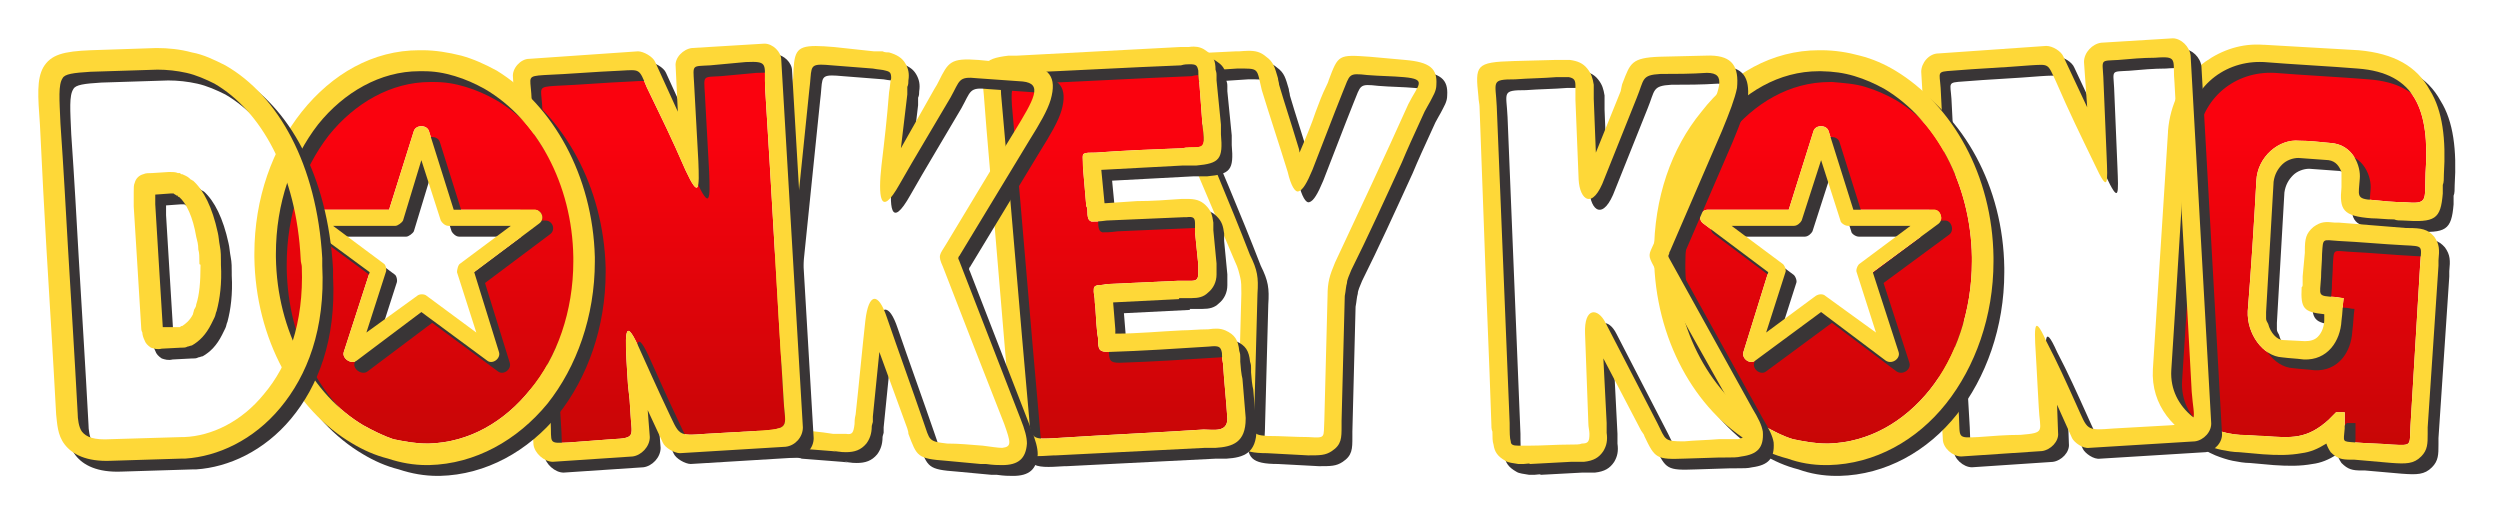
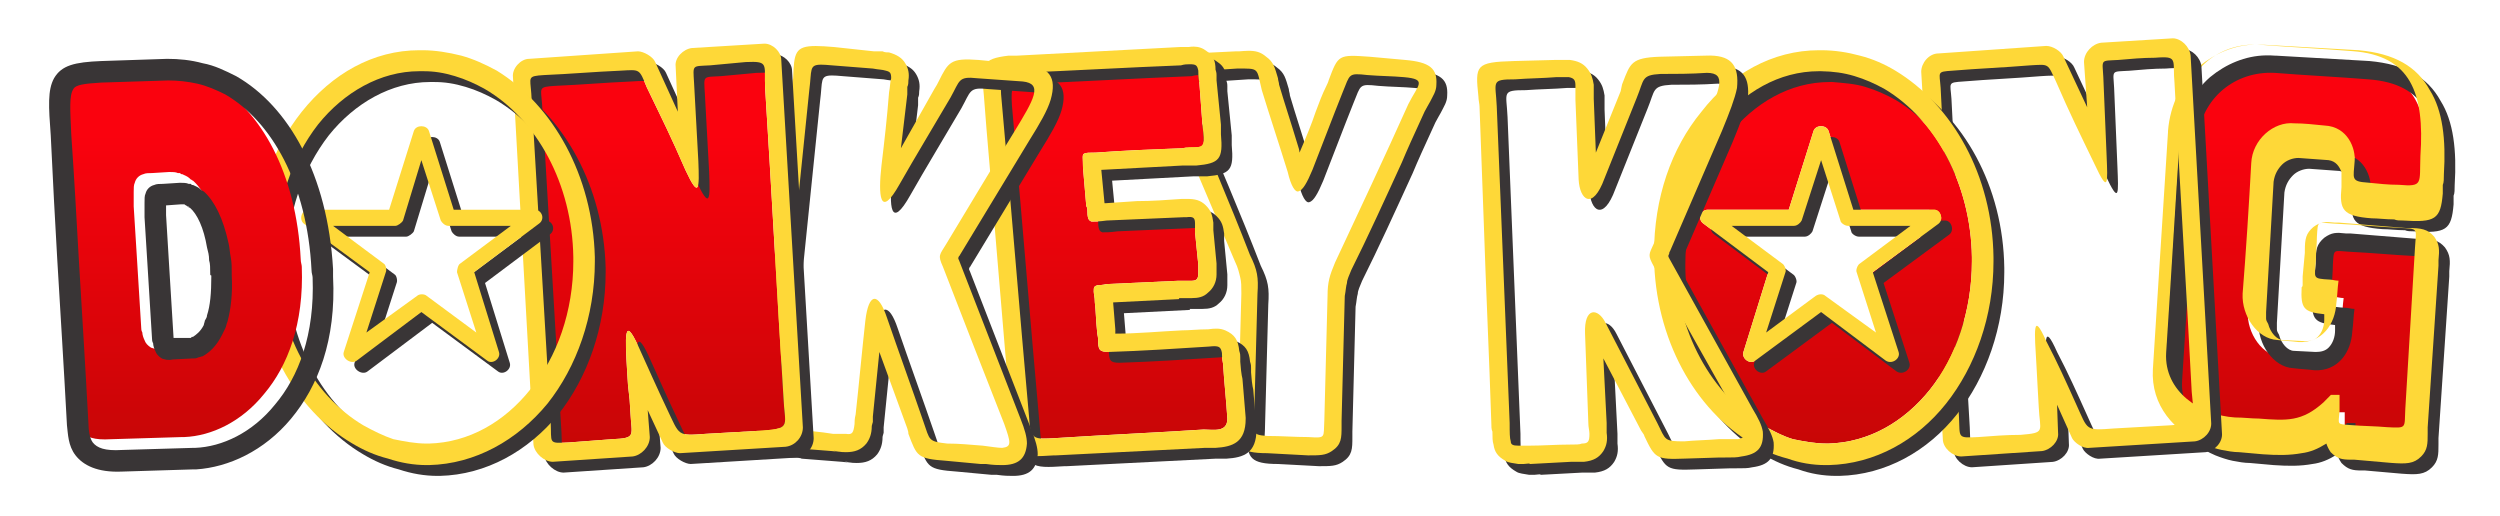
<svg xmlns="http://www.w3.org/2000/svg" xmlns:xlink="http://www.w3.org/1999/xlink" height="191.109" width="925.395" version="1.1">
  <defs>
    <linearGradient id="m">
      <stop stop-color="#fa020e" offset="0" />
      <stop stop-color="#c60606" offset="1" />
    </linearGradient>
    <linearGradient id="a" y2="828.568" xlink:href="#m" gradientUnits="userSpaceOnUse" x2="620.073" gradientTransform="matrix(4.478 0 0 4.478 -2326.77 -3542.61)" y1="802.304" x1="620.073" />
    <filter id="l">
      <feGaussianBlur stdDeviation="2.622" />
    </filter>
    <filter id="k">
      <feGaussianBlur stdDeviation="2.622" />
    </filter>
    <filter id="j">
      <feGaussianBlur stdDeviation="2.622" />
    </filter>
    <filter id="i">
      <feGaussianBlur stdDeviation="2.622" />
    </filter>
    <filter id="h">
      <feGaussianBlur stdDeviation="2.622" />
    </filter>
    <filter id="g">
      <feGaussianBlur stdDeviation="2.622" />
    </filter>
    <filter id="f">
      <feGaussianBlur stdDeviation="2.622" />
    </filter>
    <filter id="e">
      <feGaussianBlur stdDeviation="2.622" />
    </filter>
    <filter id="d">
      <feGaussianBlur stdDeviation="2.622" />
    </filter>
    <filter id="c">
      <feGaussianBlur stdDeviation="2.622" />
    </filter>
  </defs>
  <g fill-rule="evenodd">
    <path d="m809.288 49.307c0.795-16.751 13.962-27.122 28.718-26.325 9.567 0.798 25.124 1.594 34.697 2.393 21.536 1.594 26.72 15.557 25.13 38.688-0.403 10.37 1.192 11.564-7.977 10.77-3.991 0-7.58-0.4-11.571-0.798-6.382-0.398-5.184-1.597-4.781-7.977 0.398-4.389-2.396-12.764-11.168-13.165-3.986-0.398-7.58-0.798-11.168-0.798-7.58-0.796-15.557 5.986-15.955 14.761-0.795 14.756-1.993 33.499-3.191 48.26-0.398 8.375 5.581 16.75 12.764 17.15 3.191 0.398 4.786 0.398 7.977 0.796 8.772 0.398 13.559-6.781 13.962-14.358 0.398-2.793 0.398-5.583 0.795-8.375-1.198 0-2.396-0.4-3.191-0.4-6.779-0.398-5.581-0.398-5.184-7.179 0-2.791 0.398-5.981 0.398-8.773 0.398-5.983 0-5.185 5.984-4.785 8.375 0.4 16.352 1.196 24.329 1.597 7.574 0.396 6.376 0 5.979 7.179-1.198 19.939-2.39 39.882-3.588 59.823-0.398 7.181 0.801 7.181-6.779 6.783-4.389-0.4-8.778-0.4-13.564-0.798-5.178-0.398-4.383 0-3.986-5.187v-5.983h-3.191c-0.8 0.798-1.993 1.995-2.788 2.793-7.977 7.179-13.564 6.779-23.932 5.983-2.793 0-5.581-0.4-8.778-0.4-12.764-0.796-26.322-9.571-25.522-23.93 1.987-30.31 3.588-57.833 5.581-87.744" fill="url(#a)" />
    <path d="m462.691 94.374c-7.578-19.541-15.953-39.086-24.33-58.632-3.189-8.375-6.379-9.171 3.591-9.571 5.184 0 10.369-0.398 15.957-0.796 8.373 0 7.177-0.398 9.169 7.977 2.793 9.171 5.986 18.742 9.572 30.313 1.199 5.183 2.795 7.578 3.991 7.177 1.594-0.398 3.19-3.191 5.183-7.977 4.389-11.168 7.177-18.745 11.168-28.717 2.793-6.781 1.999-7.179 9.175-6.381 4.786 0.398 9.175 0.398 13.559 0.796 8.772 0.798 5.184 2.795 1.595 9.974-8.772 19.543-18.345 39.884-27.123 58.631-1.993 4.785-2.788 7.177-2.788 12.362-0.398 15.156-0.801 30.713-1.198 45.868-0.398 6.779 0.801 6.779-5.984 6.381-4.784 0-9.968-0.398-15.155-0.398-6.381-0.4-4.785-1.596-4.785-8.378 0.4-14.754 0.798-29.512 1.196-44.271 0.4-5.983 0-8.773-2.792-14.358" fill="url(#a)" />
    <path d="m465.875 22.812c-0.941 0.019-1.96 0.087-3.156 0.188h-1.219l-15.938 0.781c-9.972 0.398-13.156 1.604-13.156 8.781 0.398 1.997 1.179 3.578 2.375 5.969 0.398 1.196 1.196 2.397 1.594 3.594v0.406l24.75 58.25c1.196 2.395 1.571 4.372 1.969 5.969 0.398 1.596 0.406 3.179 0.406 5.969l-1.188 44.282c0 1.196-0.008 2.017-0.406 2.812v2.375c-0.4 7.179 1.187 9.562 11.156 9.562l15.156 0.812c4.389 0 6.391 0.002 8.781-1.594 3.594-2.39 3.594-4.801 3.594-9.188v-1.969l1.188-46.281c0.397-1.992 0.415-3.585 0.812-4.781 0-1.198 0.799-2.787 1.594-4.781 5.984-11.966 12.368-25.943 18.75-39.906 1.993-4.784 3.986-9.149 8.375-18.719 0.795-1.597 1.603-2.795 2-3.594 1.198-2.394 2.375-4.014 2.375-6.406 0.398-5.983-2.387-8.358-11.562-9.156l-13.155-1.187c-11.566-0.798-11.568-0.824-15.156 8.75 0 0-0.018 0.404-0.812 2-1.595 3.189-2.771 6.401-3.969 9.594-1.595 4.785-3.606 9.569-6 15.156 0-0.798-0.383-2.022-0.781-3.219-2.394-7.977-4.792-15.158-6.781-21.938 0-0.798-0.406-1.577-0.406-2.375-1.199-3.986-1.58-5.972-4.375-7.969-2.091-1.796-3.99-2.244-6.812-2.188zm-3.969 6.562c8.373 0 7.164-0.407 9.156 7.969 2.793 9.171 6.008 18.742 9.594 30.312 1.199 5.183 2.772 7.588 3.969 7.188 1.594-0.398 3.195-3.182 5.188-7.969 4.389-11.168 7.196-18.747 11.188-28.719 2.793-6.781 1.979-7.173 9.156-6.375 4.786 0.398 9.179 0.383 13.562 0.781 8.772 0.798 5.182 2.789 1.594 9.969-8.772 19.543-18.347 39.878-27.125 58.625-1.993 4.785-2.781 7.19-2.781 12.375-0.398 15.156-0.79 30.72-1.188 45.875-0.398 6.779 0.785 6.773-6 6.375-4.784 0-9.969-0.406-15.156-0.406-6.381-0.4-4.781-1.593-4.781-8.375 0.4-14.754 0.789-29.522 1.188-44.281 0.4-5.983 0.011-8.759-2.781-14.344-7.577-19.541-15.935-39.079-24.312-58.625-3.189-8.375-6.407-9.194 3.562-9.594 5.184 0 10.381-0.383 15.969-0.781z" filter="url(#h)" fill="#393536" />
    <path fill="#fed838" d="m461.875 18.812c-0.941 0.019-1.96 0.087-3.156 0.188h-1.219l-15.938 0.781c-9.971 0.398-13.156 1.605-13.156 8.781 0.398 1.997 1.18 3.578 2.375 5.969 0.398 1.196 1.196 2.397 1.594 3.594v0.406l24.75 58.25c1.196 2.395 1.571 4.372 1.969 5.969 0.398 1.596 0.406 3.179 0.406 5.969l-1.188 44.281c0 1.196-0.008 2.017-0.406 2.812v2.376c-0.4 7.179 1.187 9.562 11.156 9.562l15.157 0.812c4.389 0 6.391 0.003 8.781-1.593 3.594-2.391 3.594-4.801 3.594-9.188v-1.969l1.187-46.281c0.397-1.992 0.415-3.585 0.813-4.781 0-1.198 0.799-2.787 1.594-4.781 5.984-11.966 12.368-25.944 18.75-39.906 1.992-4.784 3.986-9.149 8.374-18.719 0.795-1.597 1.603-2.796 2-3.594 1.198-2.394 2.376-4.014 2.376-6.406 0.397-5.983-2.388-8.358-11.563-9.156l-13.156-1.188c-11.566-0.798-11.568-0.824-15.157 8.75 0 0-0.017 0.404-0.812 2-1.595 3.189-2.771 6.401-3.969 9.594-1.595 4.785-3.605 9.569-6 15.156 0-0.798-0.383-2.022-0.781-3.219-2.394-7.977-4.792-15.158-6.781-21.937 0-0.798-0.407-1.577-0.407-2.375-1.198-3.986-1.58-5.973-4.374-7.969-2.091-1.796-3.99-2.244-6.813-2.188zm-3.969 6.562c8.373 0 7.165-0.407 9.156 7.969 2.793 9.171 6.008 18.742 9.594 30.312 1.199 5.183 2.773 7.588 3.969 7.188 1.594-0.398 3.195-3.182 5.187-7.969 4.389-11.168 7.197-18.747 11.188-28.719 2.793-6.781 1.979-7.173 9.156-6.375 4.787 0.398 9.179 0.383 13.563 0.781 8.772 0.798 5.182 2.789 1.593 9.969-8.772 19.543-18.347 39.878-27.124 58.625-1.993 4.785-2.782 7.19-2.782 12.375-0.397 15.157-0.79 30.721-1.187 45.875-0.398 6.779 0.785 6.773-6 6.375-4.784 0-9.969-0.406-15.157-0.406-6.38-0.4-4.781-1.593-4.781-8.375 0.401-14.754 0.79-29.522 1.188-44.281 0.4-5.983 0.011-8.759-2.781-14.344-7.578-19.541-15.936-39.079-24.313-58.625-3.189-8.375-6.407-9.194 3.563-9.594 5.184 0 10.381-0.383 15.968-0.781z" />
    <path d="m376.942 26.969c-6.384 0.398-6.782 0.398-6.384 7.977 3.591 39.887 6.782 79.769 10.37 119.653 0.4 8.375 1.996 7.977 9.576 7.577 18.345-1.196 36.692-1.992 55.037-3.188 3.593 0 8.776 1.196 8.776-3.986-0.4-6.784-1.196-13.562-1.597-20.344-0.398-1.995-0.398-3.19-0.398-3.989-0.398-2.395-1.196-2.793-4.785-2.395-12.364 0.798-24.73 1.599-37.092 1.997-3.591 0-3.989-0.801-3.989-4.789 0-0.796-0.399-1.992-0.399-3.188-0.4-3.591-0.4-7.179-0.798-10.37 0-1.996-0.4-3.193-0.4-3.989 0-1.594 0-1.994 1.598-2.392 0.398 0 1.594 0 3.189-0.398 8.776-0.4 17.551-0.801 26.324-1.201h4.787c1.994 0 2.792-0.398 2.792-2.792v-3.186c-0.4-3.991-0.798-7.98-1.196-11.968v-3.19c0-1.992-0.4-2.791-3.193-2.393h-1.196c-9.572 0.4-19.143 0.798-28.319 1.196-2.791 0.4-4.387 0.4-5.583 0.4-1.196-0.4-1.596-1.196-1.596-4.789 0-0.398-0.398-0.798-0.398-1.196-0.398-4.784-0.798-9.171-1.196-13.958 0-3.588-0.398-4.785 0.398-5.185 0.798-0.398 1.994-0.398 4.387-0.398 10.372-0.798 21.139-1.198 31.909-1.596 1.994-0.4 3.591-0.4 4.787-0.4 3.588 0 3.588-1.196 2.79-7.577-0.398-5.583-0.798-11.171-1.196-16.353-0.398-1.997-0.398-3.193-0.398-4.389-0.4-1.992-0.798-2.39-3.19-2.39-0.798 0-1.996 0-3.193 0.398-20.339 0.798-40.282 1.992-60.223 2.791" fill="url(#a)" />
    <path d="m445.906 21.25c-0.611-0.006-1.24 0.057-1.938 0.156h-2-1.188l-60.25 3.188h-0.781-2.406c-9.974 1.198-10.355 3.186-9.156 14.75 1.196 16.352 2.772 32.295 3.969 48.25 1.994 23.932 4.008 47.474 6 71.406 1.196 14.354 3.572 14.359 15.938 13.562h0.812l55.031-2.781h1.594 2.406c6.378-0.398 11.156-2.008 11.156-10.781v-0.406c-0.4-4.387-0.789-9.161-1.188-14.344 0-0.4-0.414-0.79-0.812-6.375v-1.594c0-0.798 0.023-1.21-0.375-2.406-0.397-3.991-1.595-5.998-5.188-7.594-1.995-0.796-3.611-0.773-6.406-0.375h-0.375c-3.19 0-6.395 0.375-9.188 0.375-8.377 0.4-16.744 1.219-24.719 1.219v-1.594l-0.812-9.969 24.344-1.219c0.398-0.398 0 0.023 0-0.375h3.188 1.594c2.392 0 4.373-0.406 5.969-2 1.997-1.594 3.188-3.989 3.188-6.781v-2-2l-1.188-12.375v-1.969-0.812c-0.4-2.793-0.785-4.38-2.781-6.375-1.995-1.992-3.994-2.406-7.188-2.406h-0.781-0.812c-5.583 0.398-11.165 0.812-16.75 0.812l-11.562 0.781h-0.406l-1.188-12.344 29.906-1.594h0.406 1.594 3.188c8.773-0.8 9.984-2.391 9.188-11.562v-2.812-0.781l-1.625-16.375v-1.969c0-0.4 0.021-0.804-0.375-2 0-3.19-0.793-5.185-3.188-6.781-1.496-1.197-3.012-1.731-4.844-1.75zm-1.562 6.531c2.392 0 2.818 0.383 3.219 2.375 0 1.196-0.023 2.409 0.375 4.406 0.398 5.182 0.821 10.761 1.219 16.344 0.798 6.381 0.776 7.594-2.812 7.594-1.196 0-2.787-0.025-4.781 0.375-10.77 0.398-21.535 0.827-31.906 1.625-2.393 0-3.577-0.023-4.375 0.375-0.796 0.4-0.406 1.599-0.406 5.188 0.398 4.787 0.789 9.185 1.188 13.969 0 0.398 0.406 0.789 0.406 1.188 0 3.593 0.397 4.381 1.594 4.781 1.196 0 2.803 0.025 5.594-0.375 9.175-0.398 18.741-0.818 28.312-1.219h1.188c2.793-0.398 3.188 0.414 3.188 2.406v3.188c0.397 3.989 0.818 7.978 1.219 11.969v3.188c0 2.395-0.818 2.781-2.812 2.781h-4.781c-8.773 0.4-17.537 0.818-26.312 1.219-1.594 0.398-2.789 0.375-3.188 0.375-1.598 0.398-1.625 0.812-1.625 2.406 0 0.796 0.406 2.004 0.406 4 0.398 3.191 0.412 6.753 0.812 10.344 0 1.196 0.406 2.391 0.406 3.188 0 3.989 0.378 4.812 3.969 4.812 12.362-0.398 24.73-1.202 37.094-2 3.588-0.398 4.383-0.02 4.781 2.375 0 0.798 0.008 2.005 0.406 4 0.4 6.781 1.193 13.56 1.594 20.344 0 5.182-5.188 4-8.781 4-18.345 1.196-36.686 1.991-55.031 3.188-7.579 0.4-9.162 0.782-9.562-7.594-3.588-39.884-6.784-79.77-10.375-119.656-0.398-7.579-0.009-7.571 6.375-7.969 19.941-0.798 39.88-1.983 60.219-2.781 1.196-0.398 2.389-0.406 3.188-0.406z" filter="url(#g)" fill="#393536" />
    <path fill="#fed838" d="m441.906 17.25c-0.61-0.006-1.24 0.057-1.937 0.156h-2-1.188l-60.25 3.188h-0.781-2.406c-9.974 1.198-10.355 3.186-9.156 14.75 1.196 16.352 2.772 32.295 3.968 48.25 1.994 23.932 4.008 47.474 6 71.406 1.197 14.354 3.572 14.359 15.938 13.562h0.812l55.032-2.781h1.593 2.407c6.378-0.398 11.156-2.008 11.156-10.781v-0.406c-0.4-4.387-0.79-9.161-1.188-14.344 0-0.4-0.414-0.79-0.812-6.375v-1.594c0-0.797 0.023-1.21-0.375-2.406-0.398-3.991-1.595-5.998-5.188-7.594-1.994-0.796-3.611-0.773-6.406-0.375h-0.375c-3.19 0-6.395 0.375-9.188 0.375-8.377 0.401-16.743 1.219-24.718 1.219v-1.594l-0.813-9.968 24.344-1.219c0.398-0.398 0 0.023 0-0.375h3.187 1.594c2.392 0 4.373-0.406 5.969-2 1.997-1.594 3.187-3.989 3.187-6.782v-2-2l-1.187-12.375v-1.969-0.813c-0.4-2.793-0.785-4.38-2.781-6.375-1.995-1.992-3.995-2.406-7.188-2.406h-0.781-0.813c-5.582 0.398-11.164 0.812-16.75 0.812l-11.562 0.781h-0.406l-1.188-12.344 29.906-1.594h0.407 1.593 3.188c8.773-0.8 9.984-2.391 9.188-11.562v-2.813-0.781l-1.626-16.375v-1.969c0-0.4 0.021-0.804-0.374-2 0-3.19-0.793-5.185-3.188-6.781-1.496-1.197-3.012-1.731-4.844-1.75zm-1.562 6.531c2.392 0 2.818 0.383 3.218 2.375 0 1.196-0.023 2.409 0.376 4.406 0.397 5.182 0.82 10.761 1.218 16.344 0.799 6.381 0.776 7.594-2.812 7.594-1.197 0-2.787-0.025-4.782 0.375-10.77 0.398-21.534 0.827-31.906 1.625-2.392 0-3.576-0.023-4.375 0.375-0.796 0.4-0.406 1.599-0.406 5.188 0.398 4.787 0.789 9.185 1.187 13.969 0 0.398 0.407 0.789 0.407 1.188 0 3.593 0.397 4.381 1.593 4.781 1.197 0 2.804 0.025 5.594-0.375 9.176-0.398 18.741-0.818 28.313-1.219h1.187c2.793-0.398 3.188 0.414 3.188 2.406v3.188c0.397 3.989 0.818 7.978 1.218 11.969v3.187c0 2.395-0.818 2.782-2.812 2.782h-4.781c-8.774 0.4-17.537 0.818-26.313 1.218-1.594 0.398-2.789 0.375-3.187 0.375-1.599 0.398-1.625 0.813-1.625 2.407 0 0.796 0.406 2.003 0.406 4 0.398 3.19 0.412 6.753 0.812 10.343 0 1.197 0.407 2.392 0.407 3.188 0 3.988 0.378 4.812 3.969 4.812 12.361-0.398 24.729-1.201 37.093-2 3.589-0.398 4.383-0.02 4.781 2.375 0 0.799 0.009 2.006 0.407 4 0.4 6.781 1.193 13.56 1.593 20.344 0 5.182-5.188 4-8.781 4-18.345 1.196-36.686 1.991-55.031 3.188-7.579 0.4-9.162 0.781-9.562-7.594-3.589-39.885-6.785-79.77-10.376-119.656-0.397-7.58-0.008-7.571 6.376-7.969 19.94-0.798 39.879-1.983 60.218-2.781 1.197-0.398 2.389-0.406 3.188-0.406z" />
    <path d="m307.943 24.178c5.183 0.398 10.367 0.798 15.154 1.196 1.997 0.398 3.588 0.398 4.787 0.796 1.594 0.4 1.992 0.798 1.992 2.792-0.398 1.199-0.398 3.193-0.796 5.185-0.798 9.971-1.597 17.151-2.793 27.122-1.194 10.77-0.798 20.341 6.782 6.779 5.182-9.173 13.162-22.335 18.745-31.907 3.591-6.381 2.792-7.977 9.972-7.179 5.582 0.398 11.168 0.798 16.75 1.199 7.578 0.798 4.389 6.378-3.19 18.747-9.571 15.554-15.955 26.32-25.128 41.479-2.392 3.986-3.188 3.986-1.196 8.375 7.579 19.543 15.159 39.086 22.733 58.231 2.394 6.781 2.795 8.375-0.796 8.773-1.596 0-3.989-0.398-7.179-0.796-5.185-0.398-8.776-0.798-13.162-0.798-7.179-0.795-6.383-1.198-8.775-7.975-4.387-12.766-9.171-25.926-13.56-38.69-3.188-9.572-6.781-9.174-7.977 1.196-1.196 10.767-2.393 23.93-3.588 34.699-0.398 1.599-0.398 2.795-0.398 3.591-0.4 3.19-0.798 3.986-3.193 3.588h-4.785c-4.787-0.798-9.972-1.196-14.758-1.594-1.594 0-2.791 0-3.987-0.4-1.996 0-2.795-0.798-2.795-1.995 0-1.196 0.4-3.19 0.798-6.381 3.991-39.088 7.977-77.775 11.966-116.861 1.196-9.174-0.796-9.972 8.378-9.174" fill="url(#a)" />
    <path d="m306.031 21.031c-7.812-0.014-8.114 2.538-8.438 11.938-0.4 1.199-0.406 2.804-0.406 4l-4.375 42.656c-2.795 24.727-5.21 49.053-8 73.781 0 1.196 0.023 1.992-0.375 3.188 0 1.995-0.403 3.216 0 4.812 0 2.79 1.17 4.37 3.562 5.969 1.194 1.196 2.816 1.602 4.812 2h1.969c3.188 0.398 1.204 0.406 2 0.406l15.156 1.188c6.779 0.798-1.993-0.398 1.594 0 1.596 0.4 2.795 0.406 3.594 0.406 3.193 0 5.57-0.795 7.562-3.188 1.196-1.596 2-3.614 2-6.406 0 0 0.01-0.397 0.406-1.594v-2l2.406-23.906 10.344 28.312c0.4 1.196 0.406 1.602 0.406 2 3.19 8.375 3.201 9.173 13.969 9.969l12.75 1.188h2c2.792 0.399 4.404 0.406 6 0.406 5.983 0 8.758-2.386 9.156-7.969 0-2.394-0.779-5.201-2.375-9.188l-22.749-58.625c-0.398-0.8-0.398-0.798 0-1.594 0.132-0.132 0.124-0.1 0.188-0.156-0.055 0.198 0.314-0.303 0-0.031 0.056-0.131 0.225-0.433 0.625-1.031l25.125-41.469c3.989-6.381 6.772-11.165 7.969-15.156 2.394-8.378-0.397-12.36-9.969-13.156l-16.75-1.594c-10.369-0.798-11.164 0.789-14.75 7.969-0.4 0.798-0.798 1.616-1.594 2.812l-12.375 21.906 2.375-19.938v-2.781c0.4-0.798 0.406-1.608 0.406-2.406 0.398-2.394 0.009-4.38-1.188-6.375-1.196-1.994-3.176-3.173-5.969-3.969-0.798 0-1.608-0.006-2.406-0.406h-3.187l-14.75-1.594c-2.692-0.224-4.916-0.372-6.719-0.375zm1.844 6.906c1.03-0.007 2.342 0.1 4.062 0.25 5.183 0.398 10.369 0.789 15.156 1.188 1.997 0.398 3.583 0.383 4.781 0.781 1.594 0.4 2 0.818 2 2.812-0.398 1.199-0.383 3.195-0.781 5.188-0.798 9.971-1.616 17.154-2.812 27.125-1.194 10.77-0.798 20.344 6.781 6.781 5.182-9.173 13.167-22.335 18.75-31.906 3.591-6.381 2.789-7.986 9.969-7.188 5.582 0.398 11.168 0.787 16.75 1.188 7.578 0.798 4.392 6.381-3.188 18.75-9.571 15.554-15.951 26.31-25.125 41.469-2.392 3.986-3.18 3.986-1.188 8.375 7.579 19.543 15.144 39.105 22.719 58.25 2.394 6.781 2.809 8.383-0.781 8.781-1.596 0-3.997-0.415-7.188-0.812-5.185-0.398-8.77-0.781-13.156-0.781-7.179-0.795-6.389-1.223-8.781-8-4.387-12.766-9.174-25.923-13.562-38.688-3.188-9.572-6.772-9.151-7.969 1.219-1.196 10.767-2.398 23.918-3.594 34.688-0.398 1.599-0.406 2.798-0.406 3.594-0.4 3.19-0.793 3.992-3.188 3.594h-4.781c-4.787-0.798-9.964-1.196-14.75-1.594-1.594 0-2.804-0.006-4-0.406-1.996 0-2.781-0.804-2.781-2 0-1.196 0.383-3.185 0.781-6.375 3.991-39.088 7.98-77.789 11.969-116.875 0.972-7.454-0.149-9.375 4.312-9.406z" filter="url(#c)" fill="#393536" />
    <path fill="#fed838" d="m302.031 17.031c-7.812-0.014-8.114 2.539-8.437 11.938-0.401 1.198-0.406 2.804-0.406 4l-4.376 42.656c-2.795 24.727-5.209 49.053-8 73.781 0 1.197 0.024 1.992-0.374 3.188 0 1.994-0.403 3.216 0 4.812 0 2.79 1.169 4.37 3.562 5.969 1.194 1.196 2.816 1.602 4.812 2h1.969c3.188 0.398 1.204 0.406 2 0.406l15.157 1.188c6.778 0.798-1.994-0.398 1.593 0 1.596 0.4 2.796 0.406 3.594 0.406 3.193 0 5.57-0.795 7.563-3.187 1.196-1.597 2-3.614 2-6.407 0 0 0.01-0.397 0.406-1.593v-2l2.406-23.907 10.344 28.313c0.4 1.196 0.406 1.602 0.406 2 3.19 8.375 3.201 9.172 13.969 9.968l12.75 1.188h2c2.792 0.399 4.404 0.406 6 0.406 5.983 0 8.758-2.385 9.156-7.968 0-2.395-0.779-5.202-2.375-9.188l-22.75-58.625c-0.398-0.8-0.398-0.798 0-1.594 0.132-0.132 0.124-0.1 0.188-0.156-0.055 0.198 0.314-0.303 0-0.031 0.056-0.131 0.225-0.433 0.624-1.031l25.126-41.469c3.988-6.381 6.772-11.165 7.968-15.156 2.395-8.377-0.397-12.36-9.968-13.156l-16.75-1.594c-10.37-0.798-11.164 0.789-14.75 7.969-0.401 0.798-0.799 1.616-1.594 2.813l-12.375 21.906 2.375-19.938v-2.781c0.4-0.798 0.406-1.608 0.406-2.406 0.398-2.394 0.009-4.38-1.188-6.375-1.196-1.994-3.176-3.173-5.968-3.969-0.799 0-1.608-0.006-2.406-0.406h-3.188l-14.75-1.594c-2.692-0.224-4.916-0.372-6.719-0.375zm1.844 6.906c1.03-0.007 2.342 0.1 4.063 0.25 5.182 0.398 10.369 0.789 15.156 1.188 1.997 0.398 3.582 0.383 4.781 0.781 1.594 0.4 2 0.819 2 2.813-0.398 1.198-0.383 3.195-0.781 5.187-0.799 9.971-1.616 17.154-2.813 27.125-1.193 10.77-0.798 20.344 6.781 6.781 5.183-9.173 13.168-22.334 18.75-31.906 3.591-6.381 2.79-7.986 9.969-7.187 5.583 0.398 11.168 0.787 16.75 1.187 7.578 0.798 4.392 6.381-3.187 18.75-9.571 15.554-15.952 26.31-25.125 41.469-2.392 3.986-3.18 3.986-1.188 8.375 7.58 19.543 15.144 39.105 22.719 58.25 2.394 6.781 2.809 8.383-0.781 8.781-1.596 0-3.997-0.414-7.188-0.812-5.185-0.398-8.769-0.781-13.156-0.781-7.179-0.796-6.389-1.223-8.781-8-4.387-12.766-9.174-25.924-13.563-38.688-3.188-9.572-6.772-9.151-7.969 1.219-1.196 10.767-2.397 23.918-3.593 34.687-0.398 1.599-0.407 2.798-0.407 3.594-0.4 3.19-0.793 3.992-3.187 3.594h-4.781c-4.787-0.798-9.964-1.196-14.75-1.594-1.595 0-2.804-0.006-4-0.406-1.997 0-2.782-0.804-2.782-2s0.384-3.185 0.782-6.375c3.991-39.089 7.98-77.789 11.968-116.875 0.972-7.454-0.148-9.375 4.313-9.406z" />
    <path d="m201.447 27.767c9.572-0.399 18.748-1.196 28.319-1.596 7.18-0.398 6.782-0.796 9.574 5.985 5.583 11.563 9.176 18.743 14.358 30.709 5.185 11.17 5.185 6.781 4.789-3.191l-1.596-29.114c-0.4-6.779-0.798-5.983 5.981-6.381 4.389-0.398 8.773-0.798 13.162-1.196 8.773-0.399 6.781 0.798 7.181 9.574 2.39 37.888 4.384 76.176 6.779 114.466 0.4 10.372 3.189 11.566-7.579 12.364-7.179 0.398-14.36 0.798-21.139 1.196-10.768 0.798-9.574 0.798-14.356-9.173-3.593-7.578-7.179-15.555-10.772-23.532-5.183-11.165-4.782-3.588-3.984 9.972 0.398 8.375 0.796 6.381 1.196 14.756 0.398 8.776 2.39 9.572-6.783 9.972-5.185 0.398-10.767 0.801-15.952 1.198-7.98 0.398-6.383 0.398-6.783-7.577-2.393-40.683-4.782-80.969-7.175-121.652-0.403-5.983-1.599-6.381 4.782-6.779" fill="url(#a)" />
    <path d="m287.031 20.156c-0.202-0.002-0.426 0.006-0.625 0.031l-26.312 1.594c-3.193 0.4-6.398 3.591-6 6.781l0.812 16.781-8.375-18.375c-0.797-1.996-4.379-3.969-6.376-3.969l-40.281 2.781c-3.19 0-6.396 3.593-6 6.781l7.594 136c0.4 3.189 3.965 6.375 7.156 6.375l29.531-1.969c3.19-0.398 6.375-3.597 6.375-7.188l-0.781-9.969 5.562 11.969c0.8 1.992 4.385 3.969 6.375 3.969l39.094-2.375c3.588-0.398 6.406-3.599 6.406-7.188l-8-136c0-2.993-3.132-5.997-6.156-6.031zm-4.188 6.75c5.502 0.082 4.025 1.978 4.375 9.656 2.39 37.888 4.387 76.179 6.781 114.469 0.4 10.372 3.174 11.545-7.594 12.344-7.179 0.398-14.346 0.821-21.125 1.219-10.768 0.798-9.593 0.784-14.375-9.188-3.593-7.578-7.157-15.554-10.75-23.531-5.183-11.165-4.798-3.592-4 9.969 0.398 8.375 0.788 6.375 1.188 14.75 0.398 8.776 2.392 9.568-6.781 9.969-5.185 0.398-10.752 0.821-15.938 1.219-7.98 0.398-6.381 0.381-6.781-7.594-2.393-40.683-4.795-80.973-7.188-121.656-0.403-5.983-1.599-6.352 4.781-6.75 9.572-0.399 18.741-1.225 28.312-1.625 7.18-0.398 6.801-0.781 9.594 6 5.583 11.563 9.162 18.753 14.344 30.719 5.185 11.17 5.208 6.784 4.812-3.188l-1.594-29.125c-0.4-6.779-0.81-5.977 5.969-6.375 4.389-0.398 8.767-0.821 13.156-1.219 1.097-0.05 2.027-0.074 2.812-0.062z" filter="url(#e)" fill="#393536" />
    <path fill="#fed838" d="m283.031 16.156c-0.201-0.002-0.425 0.006-0.625 0.031l-26.312 1.594c-3.193 0.4-6.398 3.591-6 6.781l0.812 16.781-8.375-18.375c-0.796-1.996-4.378-3.969-6.375-3.969l-40.281 2.781c-3.19 0-6.396 3.593-6 6.781l7.594 136c0.4 3.189 3.965 6.376 7.156 6.376l29.531-1.969c3.191-0.398 6.375-3.597 6.375-7.188l-0.781-9.969 5.562 11.969c0.8 1.993 4.385 3.969 6.376 3.969l39.093-2.375c3.589-0.398 6.407-3.599 6.407-7.187l-8-136c0-2.994-3.133-5.998-6.157-6.032zm-4.187 6.75c5.501 0.082 4.024 1.978 4.375 9.656 2.39 37.888 4.387 76.178 6.781 114.468 0.4 10.373 3.174 11.547-7.594 12.345-7.179 0.398-14.346 0.821-21.125 1.219-10.768 0.798-9.592 0.784-14.375-9.188-3.593-7.577-7.157-15.554-10.75-23.531-5.182-11.165-4.798-3.592-4 9.969 0.398 8.375 0.788 6.374 1.188 14.75 0.398 8.775 2.392 9.568-6.782 9.968-5.184 0.399-10.752 0.822-15.937 1.219-7.98 0.398-6.381 0.382-6.781-7.593-2.393-40.683-4.796-80.974-7.188-121.657-0.402-5.983-1.599-6.352 4.782-6.75 9.571-0.399 18.741-1.225 28.312-1.625 7.18-0.398 6.801-0.781 9.594 6 5.583 11.564 9.161 18.753 14.344 30.719 5.184 11.17 5.208 6.784 4.812-3.188l-1.594-29.125c-0.4-6.779-0.81-5.977 5.969-6.375 4.389-0.398 8.767-0.821 13.156-1.219 1.097-0.05 2.027-0.074 2.813-0.063z" />
    <path d="m838.719 20.5c-7.576 0.152-14.724 3.176-20.656 8.062-6.382 5.585-10.768 13.966-11.563 23.938v0.406l-5.594 87.75c-0.795 13.56 7.988 23.118 19.156 27.906 1.993 0.796 4.382 1.602 6.375 2 1.993 0.398 4.382 0.812 6.375 0.812l8.781 0.781c5.587 0.399 9.986 0.391 14.375-0.406 3.191-0.398 5.965-1.568 9.156-3.562 0.398 1.196 0.799 1.991 1.594 3.188 2.39 2.392 4.005 2.781 7.594 2.781h1.188l13.562 1.188c5.581 0.4 8.368 0.418 11.156-2.375 2.396-2.392 2.406-4.784 2.406-8.375v-2.406l4-59.812v-2c0.392-3.991 0.394-5.987-1.594-8.781-2.396-2.791-4.813-3.188-9.594-3.188h-0.781l-24.75-2h-1.594c-3.587-0.398-5.174-0.396-7.967 1.594-2.793 2.395-3.188 4.397-3.188 8.781v0.781l-0.812 8.781v2.406c0 1.196 0.023 1.194-0.375 1.594-0.398 7.977 0.801 9.173 8.375 9.969v2c0 2.392-0.811 4.781-2.406 6.375-1.198 1.196-2.788 1.594-4.781 1.594l-7.968-0.406c-2.39 0-4.799-2.776-5.594-5.969-0.403-0.796-0.781-1.202-0.781-2v-2.406l2.781-48.25c0.398-2.788 1.592-4.778 3.188-6.375 1.595-1.596 4.002-2.406 6-2.406l11.156 0.812c2.788 0.399 3.981 2.379 4.781 4.375v1.219 0.781 2.406 1.188c-0.801 8.378 0.391 10.764 11.156 11.562 2.39 0 5.19 0.406 8.375 0.406 0.8 0.398 2.015 0.406 3.219 0.406 11.963 0.798 13.955-0.426 14.75-10v-3.188c0.403-0.796 0.406-2.374 0.406-3.969 0.795-12.767-0.432-23.546-5.219-31.125-4.786-8.776-13.151-13.552-26.312-14.75l-34.688-2h-0.406c-1.097-0.1-2.199-0.115-3.281-0.093zm1.906 6.438c0.458 0.003 0.914 0.006 1.375 0.031 9.567 0.798 25.146 1.608 34.719 2.406 21.536 1.594 26.715 15.556 25.125 38.688-0.403 10.37 1.17 11.575-8 10.781-3.991 0-7.571-0.415-11.562-0.812-6.382-0.398-5.184-1.588-4.781-7.969 0.398-4.389-2.384-12.756-11.156-13.156-3.986-0.398-7.599-0.812-11.188-0.812-7.58-0.796-15.54 5.974-15.938 14.75-0.795 14.756-1.99 33.52-3.188 48.281-0.398 8.375 5.568 16.756 12.75 17.156 3.191 0.398 4.778 0.383 7.969 0.781 8.772 0.398 13.566-6.767 13.969-14.344 0.398-2.793 0.415-5.583 0.812-8.375-1.198 0-2.393-0.406-3.188-0.406-6.779-0.398-5.585-0.407-5.188-7.188 0-2.791 0.375-5.989 0.375-8.781 0.398-5.983 0.016-5.182 6-4.781 8.375 0.4 16.335 1.193 24.312 1.594 7.574 0.396 6.397 0.008 6 7.188-1.198 19.939-2.396 39.871-3.594 59.812-0.398 7.181 0.799 7.179-6.781 6.781-4.389-0.4-8.776-0.383-13.562-0.781-5.178-0.398-4.397-0.001-4-5.188v-6h-3.188c-0.8 0.798-1.986 2.014-2.781 2.812-7.977 7.179-13.57 6.765-23.938 5.969-2.793 0-5.585-0.406-8.781-0.406-12.764-0.796-26.301-9.548-25.5-23.906 1.987-30.31 3.57-57.839 5.562-87.75 0.77-16.227 13.155-26.476 27.344-26.375z" filter="url(#l)" fill="#393536" />
-     <path fill="#fed838" d="m834.719 16.5c-7.576 0.152-14.725 3.176-20.657 8.062-6.381 5.585-10.767 13.966-11.562 23.938v0.406l-5.594 87.75c-0.795 13.561 7.988 23.118 19.156 27.906 1.993 0.797 4.383 1.602 6.376 2 1.992 0.399 4.382 0.813 6.374 0.813l8.782 0.781c5.587 0.4 9.986 0.392 14.375-0.406 3.191-0.398 5.965-1.568 9.156-3.562 0.398 1.196 0.799 1.991 1.594 3.187 2.39 2.392 4.005 2.781 7.593 2.781h1.188l13.562 1.188c5.582 0.4 8.369 0.418 11.157-2.375 2.396-2.392 2.406-4.785 2.406-8.375v-2.406l4-59.813v-2c0.392-3.991 0.394-5.987-1.594-8.781-2.396-2.791-4.813-3.188-9.593-3.188h-0.782l-24.75-2h-1.594c-3.588-0.398-5.175-0.396-7.968 1.594-2.794 2.395-3.188 4.397-3.188 8.781v0.781l-0.812 8.781v2.406c0 1.196 0.022 1.194-0.375 1.594-0.398 7.977 0.801 9.172 8.375 9.968v2c0 2.393-0.811 4.782-2.406 6.376-1.198 1.196-2.789 1.593-4.782 1.593l-7.968-0.406c-2.391 0-4.799-2.776-5.594-5.969-0.403-0.795-0.782-1.201-0.782-2v-2.406l2.782-48.25c0.397-2.788 1.592-4.778 3.187-6.375 1.596-1.596 4.002-2.406 6-2.406l11.157 0.812c2.787 0.4 3.98 2.379 4.781 4.375v1.219 0.781 2.406 1.188c-0.801 8.378 0.391 10.764 11.156 11.562 2.39 0 5.19 0.406 8.375 0.406 0.8 0.398 2.015 0.406 3.219 0.406 11.963 0.798 13.955-0.426 14.75-10v-3.188c0.403-0.796 0.406-2.374 0.406-3.969 0.795-12.767-0.432-23.546-5.219-31.125-4.786-8.776-13.151-13.552-26.312-14.75l-34.688-2h-0.406c-1.097-0.1-2.199-0.116-3.281-0.094zm1.906 6.438c0.458 0.003 0.914 0.006 1.375 0.031 9.567 0.798 25.146 1.608 34.719 2.406 21.536 1.594 26.715 15.556 25.125 38.688-0.403 10.37 1.169 11.575-8 10.781-3.992 0-7.571-0.415-11.563-0.813-6.382-0.398-5.184-1.588-4.781-7.969 0.398-4.389-2.384-12.756-11.156-13.156-3.986-0.398-7.599-0.812-11.188-0.812-7.58-0.796-15.54 5.974-15.937 14.75-0.795 14.756-1.99 33.52-3.188 48.281-0.397 8.375 5.568 16.756 12.75 17.156 3.191 0.398 4.778 0.384 7.969 0.781 8.772 0.399 13.566-6.766 13.969-14.343 0.397-2.793 0.415-5.583 0.812-8.375-1.198 0-2.392-0.406-3.187-0.406-6.78-0.399-5.585-0.407-5.188-7.188 0-2.791 0.375-5.989 0.375-8.781 0.398-5.983 0.016-5.182 6-4.781 8.375 0.4 16.335 1.194 24.313 1.594 7.574 0.396 6.397 0.009 6 7.188-1.198 19.939-2.396 39.871-3.594 59.812-0.398 7.182 0.799 7.18-6.781 6.781-4.389-0.4-8.776-0.383-13.563-0.781-5.178-0.397-4.397-0.001-4-5.187v-6h-3.187c-0.801 0.798-1.987 2.014-2.781 2.812-7.978 7.179-13.57 6.765-23.938 5.969-2.793 0-5.585-0.406-8.781-0.406-12.764-0.796-26.301-9.548-25.5-23.907 1.987-30.31 3.569-57.839 5.562-87.749 0.77-16.227 13.155-26.476 27.344-26.375z" />
+     <path fill="#fed838" d="m834.719 16.5c-7.576 0.152-14.725 3.176-20.657 8.062-6.381 5.585-10.767 13.966-11.562 23.938v0.406l-5.594 87.75c-0.795 13.561 7.988 23.118 19.156 27.906 1.993 0.797 4.383 1.602 6.376 2 1.992 0.399 4.382 0.813 6.374 0.813l8.782 0.781c5.587 0.4 9.986 0.392 14.375-0.406 3.191-0.398 5.965-1.568 9.156-3.562 0.398 1.196 0.799 1.991 1.594 3.187 2.39 2.392 4.005 2.781 7.593 2.781h1.188l13.562 1.188c5.582 0.4 8.369 0.418 11.157-2.375 2.396-2.392 2.406-4.785 2.406-8.375v-2.406l4-59.813v-2c0.392-3.991 0.394-5.987-1.594-8.781-2.396-2.791-4.813-3.188-9.593-3.188h-0.782l-24.75-2h-1.594c-3.588-0.398-5.175-0.396-7.968 1.594-2.794 2.395-3.188 4.397-3.188 8.781v0.781l-0.812 8.781v2.406c0 1.196 0.022 1.194-0.375 1.594-0.398 7.977 0.801 9.172 8.375 9.968v2c0 2.393-0.811 4.782-2.406 6.376-1.198 1.196-2.789 1.593-4.782 1.593l-7.968-0.406c-2.391 0-4.799-2.776-5.594-5.969-0.403-0.795-0.782-1.201-0.782-2v-2.406l2.782-48.25c0.397-2.788 1.592-4.778 3.187-6.375 1.596-1.596 4.002-2.406 6-2.406l11.157 0.812c2.787 0.4 3.98 2.379 4.781 4.375v1.219 0.781 2.406 1.188c-0.801 8.378 0.391 10.764 11.156 11.562 2.39 0 5.19 0.406 8.375 0.406 0.8 0.398 2.015 0.406 3.219 0.406 11.963 0.798 13.955-0.426 14.75-10v-3.188c0.403-0.796 0.406-2.374 0.406-3.969 0.795-12.767-0.432-23.546-5.219-31.125-4.786-8.776-13.151-13.552-26.312-14.75l-34.688-2h-0.406c-1.097-0.1-2.199-0.116-3.281-0.094zc0.458 0.003 0.914 0.006 1.375 0.031 9.567 0.798 25.146 1.608 34.719 2.406 21.536 1.594 26.715 15.556 25.125 38.688-0.403 10.37 1.169 11.575-8 10.781-3.992 0-7.571-0.415-11.563-0.813-6.382-0.398-5.184-1.588-4.781-7.969 0.398-4.389-2.384-12.756-11.156-13.156-3.986-0.398-7.599-0.812-11.188-0.812-7.58-0.796-15.54 5.974-15.937 14.75-0.795 14.756-1.99 33.52-3.188 48.281-0.397 8.375 5.568 16.756 12.75 17.156 3.191 0.398 4.778 0.384 7.969 0.781 8.772 0.399 13.566-6.766 13.969-14.343 0.397-2.793 0.415-5.583 0.812-8.375-1.198 0-2.392-0.406-3.187-0.406-6.78-0.399-5.585-0.407-5.188-7.188 0-2.791 0.375-5.989 0.375-8.781 0.398-5.983 0.016-5.182 6-4.781 8.375 0.4 16.335 1.194 24.313 1.594 7.574 0.396 6.397 0.009 6 7.188-1.198 19.939-2.396 39.871-3.594 59.812-0.398 7.182 0.799 7.18-6.781 6.781-4.389-0.4-8.776-0.383-13.563-0.781-5.178-0.397-4.397-0.001-4-5.187v-6h-3.187c-0.801 0.798-1.987 2.014-2.781 2.812-7.978 7.179-13.57 6.765-23.938 5.969-2.793 0-5.585-0.406-8.781-0.406-12.764-0.796-26.301-9.548-25.5-23.907 1.987-30.31 3.569-57.839 5.562-87.749 0.77-16.227 13.155-26.476 27.344-26.375z" />
    <path d="m722.741 26.171c9.573-0.796 19.14-1.194 28.713-1.992 7.177-0.398 6.382-0.798 9.573 5.983 5.184 11.961 8.772 19.145 14.359 30.709 5.189 11.17 4.786 6.781 4.389-3.188l-1.198-29.119c-0.398-6.777-1.198-5.98 5.581-6.378 4.389-0.398 9.175-0.798 13.564-0.798 8.778-0.798 6.382 0.798 7.177 9.174 1.999 38.288 4.389 76.18 6.382 114.468 0.801 10.77 3.191 11.566-7.574 12.366-6.785 0.396-13.962 0.796-21.139 1.194-10.771 0.798-9.573 0.798-13.962-8.773-3.588-7.98-7.182-15.955-11.168-23.534-5.184-11.566-4.389-3.986-3.588 9.573 0.398 8.375 0.398 6.779 0.795 14.757 0.403 9.174 2.793 9.573-6.779 10.369-5.189 0-10.368 0.4-15.552 0.798-7.977 0.398-6.785 0.398-7.182-7.579-2.39-40.68-4.786-80.963-6.779-121.643-0.403-5.985-1.595-5.985 4.389-6.385" fill="url(#a)" />
    <path d="m808.312 18.188c-0.202-0.002-0.394 0.006-0.594 0.031l-25.938 1.594c-3.197 0.398-6.375 3.566-6.375 7.156l1.188 16.75-8.78-18.719c-0.801-1.994-3.985-4-6.375-4l-39.875 2.781c-3.583 0-6.406 3.59-6.406 6.781l8 136c0 3.19 3.596 6.406 6.781 6.406l29.906-2c3.191-0.398 6.366-3.588 5.969-6.781l-0.375-10.375 5.562 12.375c0.795 1.598 4.01 3.994 6.406 3.594l39.062-2.406c3.191-0.403 6.397-3.601 6-7.188l-7.593-135.594c-0.373-3.364-3.538-6.372-6.562-6.406zm-3.781 7.031c5.433-0.115 3.679 2.015 4.375 9.344 1.999 38.288 4.382 76.181 6.375 114.469 0.801 10.77 3.203 11.575-7.562 12.375-6.785 0.396-13.979 0.789-21.156 1.188-10.771 0.798-9.58 0.79-13.969-8.781-3.588-7.98-7.17-15.952-11.156-23.531-5.184-11.566-4.394-3.997-3.594 9.562 0.398 8.375 0.415 6.804 0.812 14.781 0.403 9.174 2.792 9.548-6.781 10.344-5.189 0-10.379 0.415-15.562 0.812-7.977 0.398-6.79 0.384-7.188-7.594-2.39-40.68-4.788-80.945-6.781-121.625-0.403-5.985-1.578-6.006 4.406-6.406 9.573-0.796 19.146-1.17 28.719-1.969 7.177-0.398 6.372-0.813 9.562 5.969 5.184 11.961 8.757 19.155 14.344 30.719 5.189 11.17 4.804 6.782 4.406-3.188l-1.219-29.125c-0.398-6.777-1.186-5.977 5.594-6.375 4.389-0.398 9.174-0.812 13.562-0.812 1.097-0.1 2.036-0.14 2.812-0.156z" filter="url(#k)" fill="#393536" />
    <path fill="#fed838" d="m804.312 14.188c-0.201-0.002-0.394 0.006-0.593 0.031l-25.938 1.594c-3.196 0.398-6.375 3.566-6.375 7.156l1.188 16.75-8.782-18.719c-0.8-1.994-3.984-4-6.374-4l-39.876 2.781c-3.582 0-6.406 3.59-6.406 6.781l8 136c0 3.191 3.596 6.407 6.782 6.407l29.906-2c3.191-0.398 6.366-3.588 5.968-6.781l-0.374-10.376 5.562 12.376c0.795 1.598 4.01 3.994 6.406 3.593l39.063-2.406c3.191-0.403 6.397-3.601 6-7.187l-7.594-135.594c-0.373-3.364-3.538-6.372-6.563-6.407zm-3.781 7.031c5.433-0.115 3.68 2.015 4.375 9.344 1.999 38.288 4.382 76.181 6.375 114.468 0.801 10.771 3.203 11.576-7.562 12.376-6.785 0.396-13.98 0.79-21.157 1.188-10.77 0.798-9.579 0.79-13.968-8.782-3.589-7.979-7.171-15.951-11.156-23.531-5.184-11.566-4.395-3.997-3.594 9.563 0.397 8.375 0.415 6.804 0.812 14.781 0.403 9.174 2.792 9.548-6.781 10.344-5.189 0-10.379 0.414-15.563 0.812-7.977 0.398-6.79 0.384-7.187-7.593-2.39-40.681-4.788-80.945-6.781-121.626-0.403-5.984-1.578-6.005 4.406-6.406 9.573-0.796 19.146-1.17 28.719-1.969 7.177-0.398 6.371-0.813 9.562 5.969 5.184 11.962 8.757 19.155 14.344 30.719 5.189 11.17 4.804 6.782 4.406-3.188l-1.219-29.125c-0.397-6.777-1.185-5.977 5.594-6.375 4.389-0.398 9.174-0.812 13.563-0.812 1.097-0.1 2.036-0.14 2.812-0.156z" />
    <path d="m673.281 26.371c-14.757 0-27.923 7.777-37.491 19.743-9.976 12.366-15.955 29.115-15.955 47.862v1.196c0.398 27.523 13.962 51.052 32.704 62.222 3.588 1.992 7.182 3.986 11.168 5.183 3.986 0.801 7.977 1.596 12.361 1.596h0.801c14.757-0.398 27.918-7.975 37.496-19.943 9.567-11.964 15.552-29.114 15.552-47.461v-1.596c-0.398-27.123-13.564-51.053-32.307-62.218-3.588-1.995-7.177-3.593-11.168-4.789-3.986-1.196-7.79-1.581-12.361-1.794-0.528 0.006-0.494 0.007-0.801 0zm3.588 22.137 9.175 29.115h29.916c2.39 0 3.583 3.591 1.59 5.185l-24.329 17.946 9.573 29.517c0.801 2.392-2.39 4.785-4.781 3.188l-23.932-17.945-24.335 17.945c-1.993 1.597-5.184-0.796-4.389-3.188l9.175-29.517-23.926-17.946c-2.396-1.594-1.204-5.185 1.595-5.185h29.911l9.175-29.115c0.795-2.394 4.781-2.394 5.581 0" fill="url(#a)" />
    <path d="m677.281 22.594c-17.153 0-32.698 8.788-43.469 22.75-11.168 13.56-17.562 31.886-17.562 52.625v1.219c0.403 30.311 15.174 56.634 36.312 69 3.986 2.393 8.37 4.366 13.156 5.562 4.389 1.594 9.182 2.406 13.969 2.406h0.375 0.812c17.153-0.4 32.698-9.19 43.469-22.75s17.562-32.286 17.562-52.625v-1.594c-0.398-30.311-15.174-56.267-36.312-69.031-3.991-2.39-8.37-4.364-13.156-5.562-4.389-1.196-9.16-2-14.344-2zm0.785 7.745c4.383 0.4 8.386 0.622 12.371 1.818 3.991 1.196 7.599 2.818 11.188 4.812 18.742 11.165 31.884 35.096 32.281 62.219v1.594c0 18.347-5.964 35.474-15.531 47.438-9.578 11.968-22.743 19.571-37.5 19.969h-0.812c-4.383 0-8.358-0.824-12.344-1.625-3.986-1.196-7.599-3.164-11.188-5.156-18.742-11.17-32.29-34.696-32.688-62.219v-1.219c0-18.747 5.962-35.478 15.938-47.844 9.567-11.966 22.743-19.761 37.5-19.761 0.469-0.019 0.382-0.025 0.785-0.025zm-0.004 20.38c-1.196 0-2.384 0.584-2.781 1.781l-9.156 29.125h-29.938c-2.799 0-3.99 3.593-1.594 5.188l23.938 17.938-9.188 29.531c-0.795 2.392 2.413 4.784 4.406 3.188l24.345-17.968 23.906 17.969c2.39 1.597 5.582-0.795 4.781-3.188l-9.562-29.532 24.343-17.938c1.993-1.594 0.797-5.188-1.594-5.188h-29.938l-9.155-29.125c-0.4-1.197-1.617-1.781-2.812-1.781zm0.031 12.562l7.157 22.344c0 0.798 1.589 1.969 2.781 1.969h23.156l-18.75 13.969c-0.795 0.4-1.585 2.391-1.188 3.188l7.156 22.344-18.719-13.562c-0.801-0.798-2.396-0.798-3.594 0l-18.343 13.563 7.156-22.344c0.397-0.796-0.393-2.787-1.188-3.188l-18.75-13.969h23.125c1.198 0 2.415-1.17 2.812-1.969z" filter="url(#j)" fill="#393536" />
    <path d="m673.281 18.594c-17.153 0-32.698 8.788-43.469 22.75-11.168 13.56-17.562 31.886-17.562 52.625v1.219c0.403 30.311 15.174 56.634 36.312 69 3.986 2.393 8.37 4.366 13.156 5.562 4.389 1.594 9.182 2.406 13.969 2.406h0.375 0.812c17.153-0.4 32.698-9.19 43.469-22.75s17.562-32.286 17.562-52.625v-1.594c-0.398-30.311-15.174-56.267-36.312-69.031-3.991-2.39-8.37-4.364-13.156-5.562-4.389-1.196-9.16-2-14.344-2zm0.812 7.766c4.571 0.088 8.358 0.601 12.344 1.797 3.991 1.196 7.599 2.818 11.188 4.812 18.742 11.165 31.884 35.096 32.281 62.219v1.594c0 18.347-5.964 35.474-15.531 47.438-9.578 11.968-22.743 19.571-37.5 19.969h-0.812c-4.383 0-8.358-0.824-12.344-1.625-3.986-1.196-7.599-3.164-11.188-5.156-18.742-11.17-32.29-34.696-32.688-62.219v-1.219c0-18.747 5.962-35.478 15.938-47.844 9.567-11.966 22.743-19.766 37.5-19.766 0.499 0.002 0.409 0 0.812 0zm-0.031 20.359c-1.196 0-2.384 0.584-2.781 1.781l-9.156 29.125h-29.938c-2.799 0-3.99 3.593-1.594 5.188l23.938 17.938-9.188 29.531c-0.795 2.392 2.413 4.784 4.406 3.188l24.344-17.968 23.906 17.969c2.39 1.597 5.582-0.795 4.781-3.188l-9.562-29.532 24.343-17.938c1.993-1.594 0.797-5.188-1.594-5.188h-29.938l-9.155-29.125c-0.4-1.197-1.617-1.781-2.812-1.781zm0.031 12.562l7.156 22.344c0 0.798 1.589 1.969 2.781 1.969h23.156l-18.75 13.969c-0.795 0.4-1.585 2.391-1.188 3.188l7.156 22.344-18.719-13.562c-0.801-0.798-2.396-0.798-3.594 0l-18.343 13.563 7.156-22.344c0.397-0.796-0.393-2.787-1.188-3.188l-18.75-13.969h23.125c1.198 0 2.415-1.17 2.812-1.969z" fill="#fed838" />
-     <path d="m560.81 29.361c5.184-0.398 10.368-0.398 15.154-0.798h4.786c1.993 0.4 2.39 1.199 2.39 3.195v5.183c0.398 9.574 0.801 19.545 1.198 29.515 0.398 7.579 5.184 11.566 9.573-0.398 3.991-9.972 7.977-19.943 11.963-29.915 2.793-6.781 1.595-8.375 8.778-8.775 5.581 0 11.163 0 17.153-0.398 7.574 0 4.781 5.985-0.801 18.745-7.177 16.753-11.969 28.321-18.748 44.273-1.993 4.387-2.39 4.387 0 8.776 9.976 18.344 20.344 36.694 30.711 55.038 3.588 6.383 3.991 7.977 0.403 8.776h-7.182c-4.786 0.398-8.772 0.398-12.764 0.801-7.574 0-6.779-0.403-9.97-6.784-6.382-12.364-12.764-24.728-19.146-37.092-2.793-5.583-7.977-5.983-7.58 3.989 0.398 11.168 0.801 21.935 1.198 33.103 0 1.597 0.403 2.793 0.403 3.989 0 2.795-0.403 3.591-2.793 3.591-0.801 0.4-2.396 0.4-4.389 0.4-5.184 0-9.97 0.398-15.154 0.398h-3.991c-1.993 0-2.793-0.398-2.793-1.594-0.398-1.201-0.398-3.193-0.398-6.784-1.59-39.086-3.185-78.172-4.786-117.259-0.398-9.173-2.39-9.974 6.785-9.974" fill="url(#a)" />
    <path d="m637.125 24.562c-0.546-0.009-1.12 0.006-1.719 0.031l-17.156 0.406c-10.368 0.4-10.769 2.383-13.562 9.562-0.397 0.798-0.384 1.593-0.781 3.188l-9.188 22.75-0.781-19.969v-2.781-2.406c-0.403-2.394-0.811-3.976-2.406-5.969-1.595-1.995-3.582-2.789-6.375-3.188h-2.812-2.781l-15.156 0.406c-14.353 0.4-14.354 1.593-13.156 13.156 0 1.199 0.406 2.796 0.406 3.594l1.594 43.469c0.795 24.33 1.986 49.053 2.781 73.781 0 1.196 0.009 2.391 0.406 3.188 0 1.994 0.003 3.585 0.406 4.781 0.397 2.791 1.582 4.406 4.375 6 1.192 0.798 2.788 0.787 4.781 1.188h2c3.583-0.4 1.611 0 2.406 0l15.156-0.812h1.562 3.219c3.594-0.4 5.561-1.577 7.156-3.969 1.192-1.992 1.616-3.991 1.219-6.781v-1.594-2l-1.219-23.938 13.969 26.719c0.8 1.196 1.188 1.6 1.188 2 3.991 8.375 4.385 8.773 15.156 8.375l12.781-0.406h2c2.788 0 4.373 0.023 5.969-0.375 5.984-0.798 8.366-3.205 7.969-9.188-0.397-2.39-1.578-4.79-3.969-8.781l-30.718-55.438c-0.403-0.796-0.403-0.795 0-1.594 0.099-0.399 0.1-0.531 0.062-0.531 0.085-0.155 0.143-0.255 0.344-0.656l19.125-44.281c2.793-6.781 4.799-11.953 5.594-15.938 0.75-7.854-1.652-11.861-9.844-12zm-1.312 6.406c7.574 0 4.769 5.99-0.812 18.75-7.177 16.753-11.971 28.329-18.75 44.281-1.993 4.387-2.39 4.361 0 8.75 9.976 18.344 20.351 36.718 30.719 55.062 3.588 6.383 3.995 7.952 0.406 8.75h-7.188c-4.786 0.398-8.759 0.41-12.75 0.812-7.574 0-6.778-0.4-9.969-6.781-6.382-12.364-12.774-24.73-19.156-37.094-2.793-5.583-7.991-5.972-7.594 4 0.398 11.168 0.821 21.926 1.219 33.094 0 1.597 0.406 2.804 0.406 4 0 2.795-0.422 3.594-2.812 3.594-0.801 0.4-2.382 0.375-4.375 0.375-5.184 0-9.972 0.406-15.156 0.406h-4c-1.993 0-2.781-0.398-2.781-1.594-0.398-1.201-0.406-3.191-0.406-6.781-1.59-39.086-3.18-78.163-4.781-117.25-0.398-9.173-2.394-9.969 6.781-9.969 5.184-0.398 10.37-0.412 15.156-0.812h4.781c1.993 0.4 2.406 1.191 2.406 3.188v5.188c0.398 9.574 0.79 19.562 1.188 29.531 0.398 7.579 5.174 11.558 9.562-0.406 3.991-9.972 7.983-19.934 11.969-29.906 2.793-6.781 1.599-8.382 8.781-8.781 5.581 0 11.166-0.008 17.156-0.406z" filter="url(#i)" fill="#393536" />
    <path fill="#fed838" d="m633.125 20.562c-0.546-0.009-1.12 0.006-1.719 0.031l-17.156 0.406c-10.368 0.4-10.769 2.383-13.562 9.562-0.398 0.798-0.384 1.593-0.782 3.188l-9.187 22.75-0.781-19.969v-2.781-2.406c-0.404-2.394-0.811-3.977-2.407-5.969-1.595-1.995-3.581-2.789-6.375-3.188h-2.812-2.782l-15.156 0.406c-14.353 0.4-14.354 1.593-13.156 13.156 0 1.199 0.406 2.796 0.406 3.594l1.594 43.469c0.795 24.329 1.986 49.053 2.781 73.781 0 1.196 0.009 2.391 0.407 3.187 0 1.994 0.003 3.586 0.406 4.781 0.397 2.791 1.581 4.406 4.375 6 1.192 0.799 2.788 0.788 4.781 1.188h2c3.583-0.4 1.611 0 2.406 0l15.156-0.812h1.563 3.219c3.594-0.401 5.561-1.577 7.156-3.969 1.192-1.993 1.616-3.991 1.219-6.781v-1.594-2l-1.219-23.938 13.969 26.719c0.8 1.196 1.187 1.6 1.187 2 3.992 8.375 4.386 8.773 15.156 8.375l12.782-0.406h2c2.788 0 4.373 0.023 5.968-0.375 5.985-0.798 8.367-3.205 7.969-9.188-0.397-2.39-1.578-4.79-3.969-8.781l-30.718-55.438c-0.403-0.796-0.403-0.795 0-1.594 0.099-0.399 0.1-0.531 0.062-0.531 0.085-0.155 0.143-0.255 0.344-0.656l19.125-44.281c2.793-6.781 4.799-11.953 5.594-15.938 0.75-7.854-1.652-11.861-9.844-12zm-1.313 6.406c7.575 0 4.769 5.99-0.812 18.75-7.177 16.753-11.971 28.329-18.75 44.281-1.993 4.387-2.39 4.361 0 8.75 9.976 18.344 20.351 36.718 30.719 55.062 3.588 6.383 3.994 7.952 0.406 8.75h-7.187c-4.787 0.399-8.759 0.411-12.75 0.813-7.575 0-6.778-0.4-9.969-6.781-6.382-12.364-12.775-24.73-19.157-37.094-2.793-5.583-7.991-5.972-7.593 4 0.397 11.168 0.821 21.926 1.219 33.094 0 1.596 0.406 2.804 0.406 4 0 2.795-0.422 3.594-2.813 3.594-0.8 0.4-2.382 0.374-4.375 0.374-5.184 0-9.972 0.407-15.156 0.407h-4c-1.993 0-2.781-0.398-2.781-1.594-0.398-1.201-0.407-3.191-0.407-6.781-1.589-39.086-3.18-78.163-4.781-117.25-0.397-9.173-2.394-9.969 6.781-9.969 5.184-0.398 10.37-0.412 15.157-0.812h4.781c1.993 0.4 2.406 1.191 2.406 3.188v5.188c0.398 9.574 0.79 19.562 1.188 29.531 0.397 7.579 5.173 11.557 9.562-0.406 3.992-9.972 7.983-19.934 11.969-29.906 2.793-6.781 1.599-8.382 8.781-8.781 5.582 0 11.166-0.008 17.156-0.406z" />
    <path d="m155.184 26.371c-14.36 0-27.918 7.777-37.492 19.743-9.573 12.366-15.554 29.115-15.554 47.862v1.196c0.398 27.523 13.56 51.052 32.307 62.222 3.586 1.992 7.575 3.986 11.163 5.183 3.991 0.801 7.98 1.596 12.366 1.596h0.4 0.398c14.758-0.398 27.918-7.975 37.49-19.943 9.974-11.964 15.955-29.114 15.955-47.461v-1.596c-0.398-27.123-13.56-51.053-32.705-62.218-3.586-1.995-7.177-3.593-11.165-4.789-3.989-1.196-7.712-1.836-11.966-1.794-0.667 0.031-0.712-0.026-1.197 0zm3.589 22.137 9.176 29.115h29.912c2.793 0 3.986 3.591 1.594 5.185l-23.932 17.946 9.176 29.517c0.798 2.392-2.395 4.785-4.389 3.188l-24.328-17.945-23.932 17.945c-1.992 1.597-5.583-0.796-4.785-3.188l9.569-29.517-24.33-17.946c-1.992-1.594-0.796-5.185 1.598-5.185h29.913l9.171-29.115c0.798-2.394 4.787-2.394 5.585 0" fill="url(#a)" />
    <path d="m159.188 22.594c-17.153 0-32.299 8.788-43.469 22.75-10.77 13.56-17.562 31.886-17.562 52.625v1.219c0.4 30.311 15.173 56.634 36.312 69 3.989 2.393 8.369 4.366 13.156 5.562 4.785 1.594 9.557 2.406 14.344 2.406h0.406 0.406c17.153-0.4 32.712-9.19 43.875-22.75 10.77-13.56 17.531-32.286 17.531-52.625v-1.594c-0.798-30.311-15.542-56.267-36.281-69.031-4.387-2.39-8.767-4.364-13.156-5.562-4.785-1.196-9.589-2-14.375-2h-0.406zm1.188 7.766c4.254-0.042 7.98 0.601 11.969 1.797 3.989 1.196 7.57 2.818 11.156 4.812 19.145 11.165 32.321 35.096 32.719 62.219v1.594c0 18.347-5.995 35.474-15.969 47.438-9.572 11.968-22.71 19.571-37.469 19.969h-0.406-0.406c-4.387 0-8.384-0.824-12.375-1.625-3.588-1.196-7.57-3.164-11.156-5.156-18.747-11.17-31.914-34.696-32.312-62.219v-1.219c0-18.747 5.989-35.478 15.562-47.844 9.574-11.966 23.14-19.766 37.5-19.766 0.978 0.032 0.58 0 1.188 0zm-0.406 20.359c-1.197 0-2.382 0.584-2.781 1.781l-9.156 29.125h-29.938c-2.394 0-3.586 3.593-1.594 5.188l24.343 17.938-9.594 29.531c-0.798 2.392 2.82 4.784 4.812 3.188l23.907-17.968 24.343 17.969c1.994 1.597 5.173-0.795 4.375-3.188l-9.156-29.532 23.938-17.938c2.392-1.594 1.199-5.188-1.594-5.188h-29.938l-9.156-29.125c-0.399-1.197-1.616-1.781-2.812-1.781zm0 12.562 7.188 22.344c0.4 0.798 1.585 1.969 2.781 1.969h23.156l-18.75 13.969c-0.796 0.4-1.188 2.391-1.188 3.188l7.156 22.344-18.344-13.562c-0.796-0.798-2.793-0.798-3.594 0l-18.75 13.562 7.188-22.344c0.398-0.796 0.019-2.787-0.781-3.188l-18.75-13.969h23.125c0.798 0 2.385-1.17 2.781-1.969z" filter="url(#d)" fill="#393536" />
    <path d="m155.188 18.594c-17.153 0-32.299 8.788-43.469 22.75-10.77 13.56-17.562 31.886-17.562 52.625v1.219c0.4 30.311 15.173 56.634 36.312 69 3.989 2.393 8.369 4.366 13.156 5.562 4.785 1.594 9.557 2.406 14.344 2.406h0.406 0.406c17.153-0.4 32.712-9.19 43.875-22.75 10.77-13.56 17.531-32.286 17.531-52.625v-1.594c-0.798-30.311-15.542-56.267-36.281-69.031-4.387-2.39-8.767-4.364-13.156-5.562-4.785-1.196-9.589-2-14.375-2h-0.406zm1.188 7.766c4.342-0.042 7.98 0.601 11.969 1.797 3.989 1.196 7.57 2.818 11.156 4.812 19.145 11.165 32.321 35.096 32.719 62.219v1.594c0 18.347-5.995 35.474-15.969 47.438-9.572 11.968-22.71 19.571-37.469 19.969h-0.406-0.406c-4.387 0-8.384-0.824-12.375-1.625-3.588-1.196-7.57-3.164-11.156-5.156-18.747-11.17-31.914-34.696-32.312-62.219v-1.219c0-18.747 5.989-35.478 15.562-47.844 9.574-11.966 23.14-19.766 37.5-19.766 1.15 0.001 0.58 0 1.188 0zm-0.406 20.359c-1.197 0-2.382 0.584-2.781 1.781l-9.156 29.125h-29.938c-2.394 0-3.586 3.593-1.594 5.188l24.343 17.938-9.594 29.531c-0.798 2.392 2.82 4.784 4.812 3.188l23.907-17.968 24.343 17.969c1.994 1.597 5.173-0.795 4.375-3.188l-9.156-29.532 23.938-17.938c2.392-1.594 1.199-5.188-1.594-5.188h-29.938l-9.156-29.125c-0.399-1.197-1.616-1.781-2.812-1.781zm0 12.562 7.188 22.344c0.4 0.798 1.585 1.969 2.781 1.969h23.156l-18.75 13.969c-0.796 0.4-1.188 2.391-1.188 3.188l7.156 22.344-18.344-13.562c-0.796-0.798-2.793-0.798-3.594 0l-18.75 13.562 7.188-22.344c0.398-0.796 0.019-2.787-0.781-3.188l-18.75-13.969h23.125c0.798 0 2.385-1.17 2.781-1.969z" fill="#fed838" />
    <path d="m23.167 28.963c-1.597 2.394-1.196 7.577-0.798 16.751 1.196 17.151 1.994 31.909 2.79 45.869 1.199 20.341 2.395 39.087 3.591 61.42 0 1.999 0.398 5.187 1.597 6.782 1.594 1.994 4.387 3.19 10.765 2.792l26.327-0.798h0.798c9.972-0.398 21.14-5.581 29.515-15.955 8.773-10.367 14.754-25.924 13.958-47.061 0-0.796-0.398-1.594-0.398-2.793-1.597-31.907-14.757-55.038-31.909-65.01-3.19-1.598-6.779-3.193-10.37-3.99-3.588-0.798-7.179-1.196-10.77-1.196l-24.728 0.798c-6.381 0.398-9.569 0.796-10.367 2.392zm26.32 42.279c0-1.597 0-2.795 0.4-3.591 0.4-1.594 1.599-2.79 3.193-3.188 0.798-0.4 1.995-0.4 3.193-0.4l6.379-0.398c1.199 0 2.394 0 3.193 0.398h0.794l0.403 0.4h0.398c0.798 0.398 1.994 0.796 2.79 1.594l0.398 0.398c0.4 0 0.4 0.4 0.801 0.4 3.986 3.588 7.179 9.969 9.173 19.143 0.4 1.594 0.4 3.193 0.798 5.185 0.398 1.994 0.398 3.989 0.398 5.585v0.798 0.4c0.4 6.779-0.398 12.76-1.594 17.149-0.398 0.796-0.398 1.596-0.8 2.392-0.4 0.798-0.796 1.597-1.194 2.392-1.996 3.991-4.389 6.381-7.181 7.977-0.4 0-1.196 0.398-1.594 0.398-0.798 0.4-1.196 0.4-1.994 0.4h-0.398l-7.179 0.398c-1.599 0.398-2.793 0-3.989-0.398-1.196-0.798-1.995-1.596-2.395-2.792-0.398-0.798-0.796-1.992-0.796-2.79-0.4-0.798-0.4-1.196-0.4-1.594l-1.596-25.928-1.199-19.146v-5.182" fill="url(#a)" />
    <path d="m61.875 21.781-24.344 0.812c-9.969 0.4-14.741 1.586-17.531 6.375-2.394 4.384-2.017 10.386-1.219 21.156 0.798 17.151 1.61 31.884 2.406 45.844 1.201 20.339 2.396 39.104 3.594 61.438 0.398 3.19 0.393 7.563 3.188 11.156 2.791 3.587 7.985 6.4 17.156 6l26.312-0.812h1.188c11.966-0.798 25.124-6.786 35.094-18.75 9.971-11.964 16.758-29.093 15.562-52.625v-2.812c-1.997-34.7-16.33-60.209-35.875-71.375-3.989-1.994-7.988-3.985-12.375-4.781-4.389-1.196-8.765-1.625-13.156-1.625zm0.375 8c3.591 0 7.193 0.389 10.781 1.188 3.591 0.798 7.185 2.402 10.375 4 17.153 9.972 30.31 33.093 31.906 65 0 1.199 0.406 1.985 0.406 2.781 0.796 21.137-5.195 36.695-13.969 47.062-8.375 10.374-19.528 15.571-29.5 15.969h-0.812l-26.312 0.781c-6.379 0.398-9.187-0.787-10.781-2.781-1.198-1.594-1.594-4.782-1.594-6.781-1.196-22.333-2.395-41.065-3.594-61.406-0.796-13.96-1.585-28.724-2.781-45.875-0.398-9.174-0.815-14.356 0.781-16.75 0.798-1.596 3.994-2.008 10.375-2.406l24.719-0.781zm4.406 37.875-6.375 0.406c-1.198 0-2.389 0.006-3.188 0.406-1.594 0.398-2.818 1.594-3.219 3.188-0.4 0.796-0.375 1.997-0.375 3.594v5.188l1.188 19.125 1.594 25.938c0 0.398 0.006 0.795 0.406 1.594 0 0.798 0.383 1.983 0.781 2.781 0.4 1.196 1.21 2.014 2.406 2.812 1.196 0.398 2.401 0.773 4 0.375l7.156-0.375h0.406c0.798 0 1.202-0.006 2-0.406 0.398 0 1.193-0.406 1.594-0.406 2.792-1.596 5.191-3.978 7.188-7.969 0.398-0.796 0.787-1.608 1.188-2.406 0.402-0.796 0.384-1.579 0.781-2.375 1.196-4.389 1.994-10.377 1.594-17.156v-0.406-0.781c0-1.596 0.023-3.6-0.375-5.594-0.398-1.991-0.412-3.592-0.812-5.186-1.994-9.174-5.17-15.568-9.156-19.156-0.4 0-0.412-0.375-0.812-0.375l-0.406-0.406c-0.796-0.798-1.984-1.196-2.781-1.594h-0.406l-0.406-0.406h-0.781c-0.798-0.398-1.989-0.406-3.188-0.406zm0.406 7.969h0.781 0.406c0.4 0.4 0.789 0.414 1.188 0.812h0.406v0.406h0.406c2.792 2.39 5.179 7.573 6.375 14.75 0.4 1.598 0.781 2.789 0.781 4.781 0.398 1.196 0.406 2.785 0.406 4.781v0.406c0 0.4 0.406 0.406 0.406 0.406v0.406c0 5.98-0.397 10.753-1.594 14.344 0 0.798-0.415 1.204-0.812 2 0 0.4-0.375 1.193-0.375 1.594-1.199 2.393-2.804 3.577-4 4.375h-0.406l-0.406 0.406h-6.375l-1.594-25.906-1.188-19.562v-3.594l5.594-0.406z" filter="url(#f)" fill="#393536" />
-     <path fill="#fed838" d="m57.875 17.781l-24.344 0.813c-9.969 0.4-14.741 1.586-17.531 6.375-2.394 4.384-2.017 10.386-1.219 21.156 0.798 17.151 1.61 31.884 2.406 45.844 1.201 20.339 2.396 39.104 3.594 61.437 0.398 3.191 0.393 7.564 3.188 11.156 2.791 3.587 7.985 6.401 17.156 6l26.312-0.812h1.188c11.966-0.798 25.124-6.786 35.094-18.75 9.971-11.964 16.758-29.093 15.562-52.625v-2.812c-1.997-34.7-16.329-60.209-35.875-71.375-3.989-1.994-7.988-3.985-12.375-4.781-4.389-1.196-8.765-1.625-13.156-1.625zm0.375 8c3.591 0 7.193 0.389 10.781 1.188 3.591 0.798 7.185 2.402 10.375 4 17.153 9.972 30.31 33.093 31.906 65 0 1.198 0.407 1.985 0.407 2.781 0.796 21.137-5.196 36.695-13.969 47.062-8.375 10.374-19.528 15.571-29.5 15.969h-0.812l-26.312 0.781c-6.378 0.399-9.187-0.787-10.781-2.781-1.198-1.594-1.594-4.782-1.594-6.781-1.196-22.333-2.395-41.065-3.594-61.406-0.796-13.96-1.585-28.724-2.781-45.875-0.398-9.174-0.815-14.356 0.781-16.75 0.798-1.596 3.994-2.008 10.375-2.406l24.719-0.781zm4.406 37.875l-6.375 0.406c-1.198 0-2.389 0.006-3.187 0.406-1.594 0.398-2.818 1.594-3.219 3.187-0.4 0.796-0.375 1.997-0.375 3.594v5.188l1.188 19.125 1.594 25.938c0 0.398 0.006 0.795 0.406 1.594 0 0.798 0.383 1.983 0.781 2.781 0.4 1.196 1.21 2.014 2.406 2.813 1.196 0.398 2.401 0.773 4 0.374l7.156-0.374h0.406c0.798 0 1.202-0.006 2-0.407 0.398 0 1.193-0.406 1.594-0.406 2.792-1.596 5.191-3.978 7.188-7.969 0.398-0.795 0.787-1.608 1.187-2.406 0.402-0.796 0.384-1.579 0.781-2.375 1.196-4.389 1.994-10.378 1.594-17.156v-0.406-0.781c0-1.596 0.023-3.6-0.375-5.594-0.398-1.992-0.412-3.593-0.812-5.188-1.994-9.174-5.17-15.568-9.156-19.156-0.4 0-0.412-0.375-0.812-0.375l-0.406-0.406c-0.796-0.798-1.984-1.196-2.781-1.594h-0.406l-0.406-0.406h-0.781c-0.798-0.398-1.989-0.406-3.188-0.406zm0.406 7.969h0.781 0.406c0.4 0.4 0.789 0.414 1.188 0.812h0.406v0.406h0.406c2.792 2.39 5.179 7.573 6.375 14.75 0.4 1.598 0.781 2.789 0.781 4.781 0.398 1.196 0.406 2.785 0.406 4.781v0.406c0 0.4 0.406 0.406 0.406 0.406v0.406c0 5.98-0.398 10.753-1.594 14.344 0 0.798-0.415 1.204-0.812 2 0 0.4-0.375 1.193-0.375 1.593-1.198 2.393-2.804 3.577-4 4.376h-0.406l-0.406 0.406h-6.375l-1.594-25.907-1.187-19.562v-3.594l5.594-0.406z" />
  </g>
</svg>